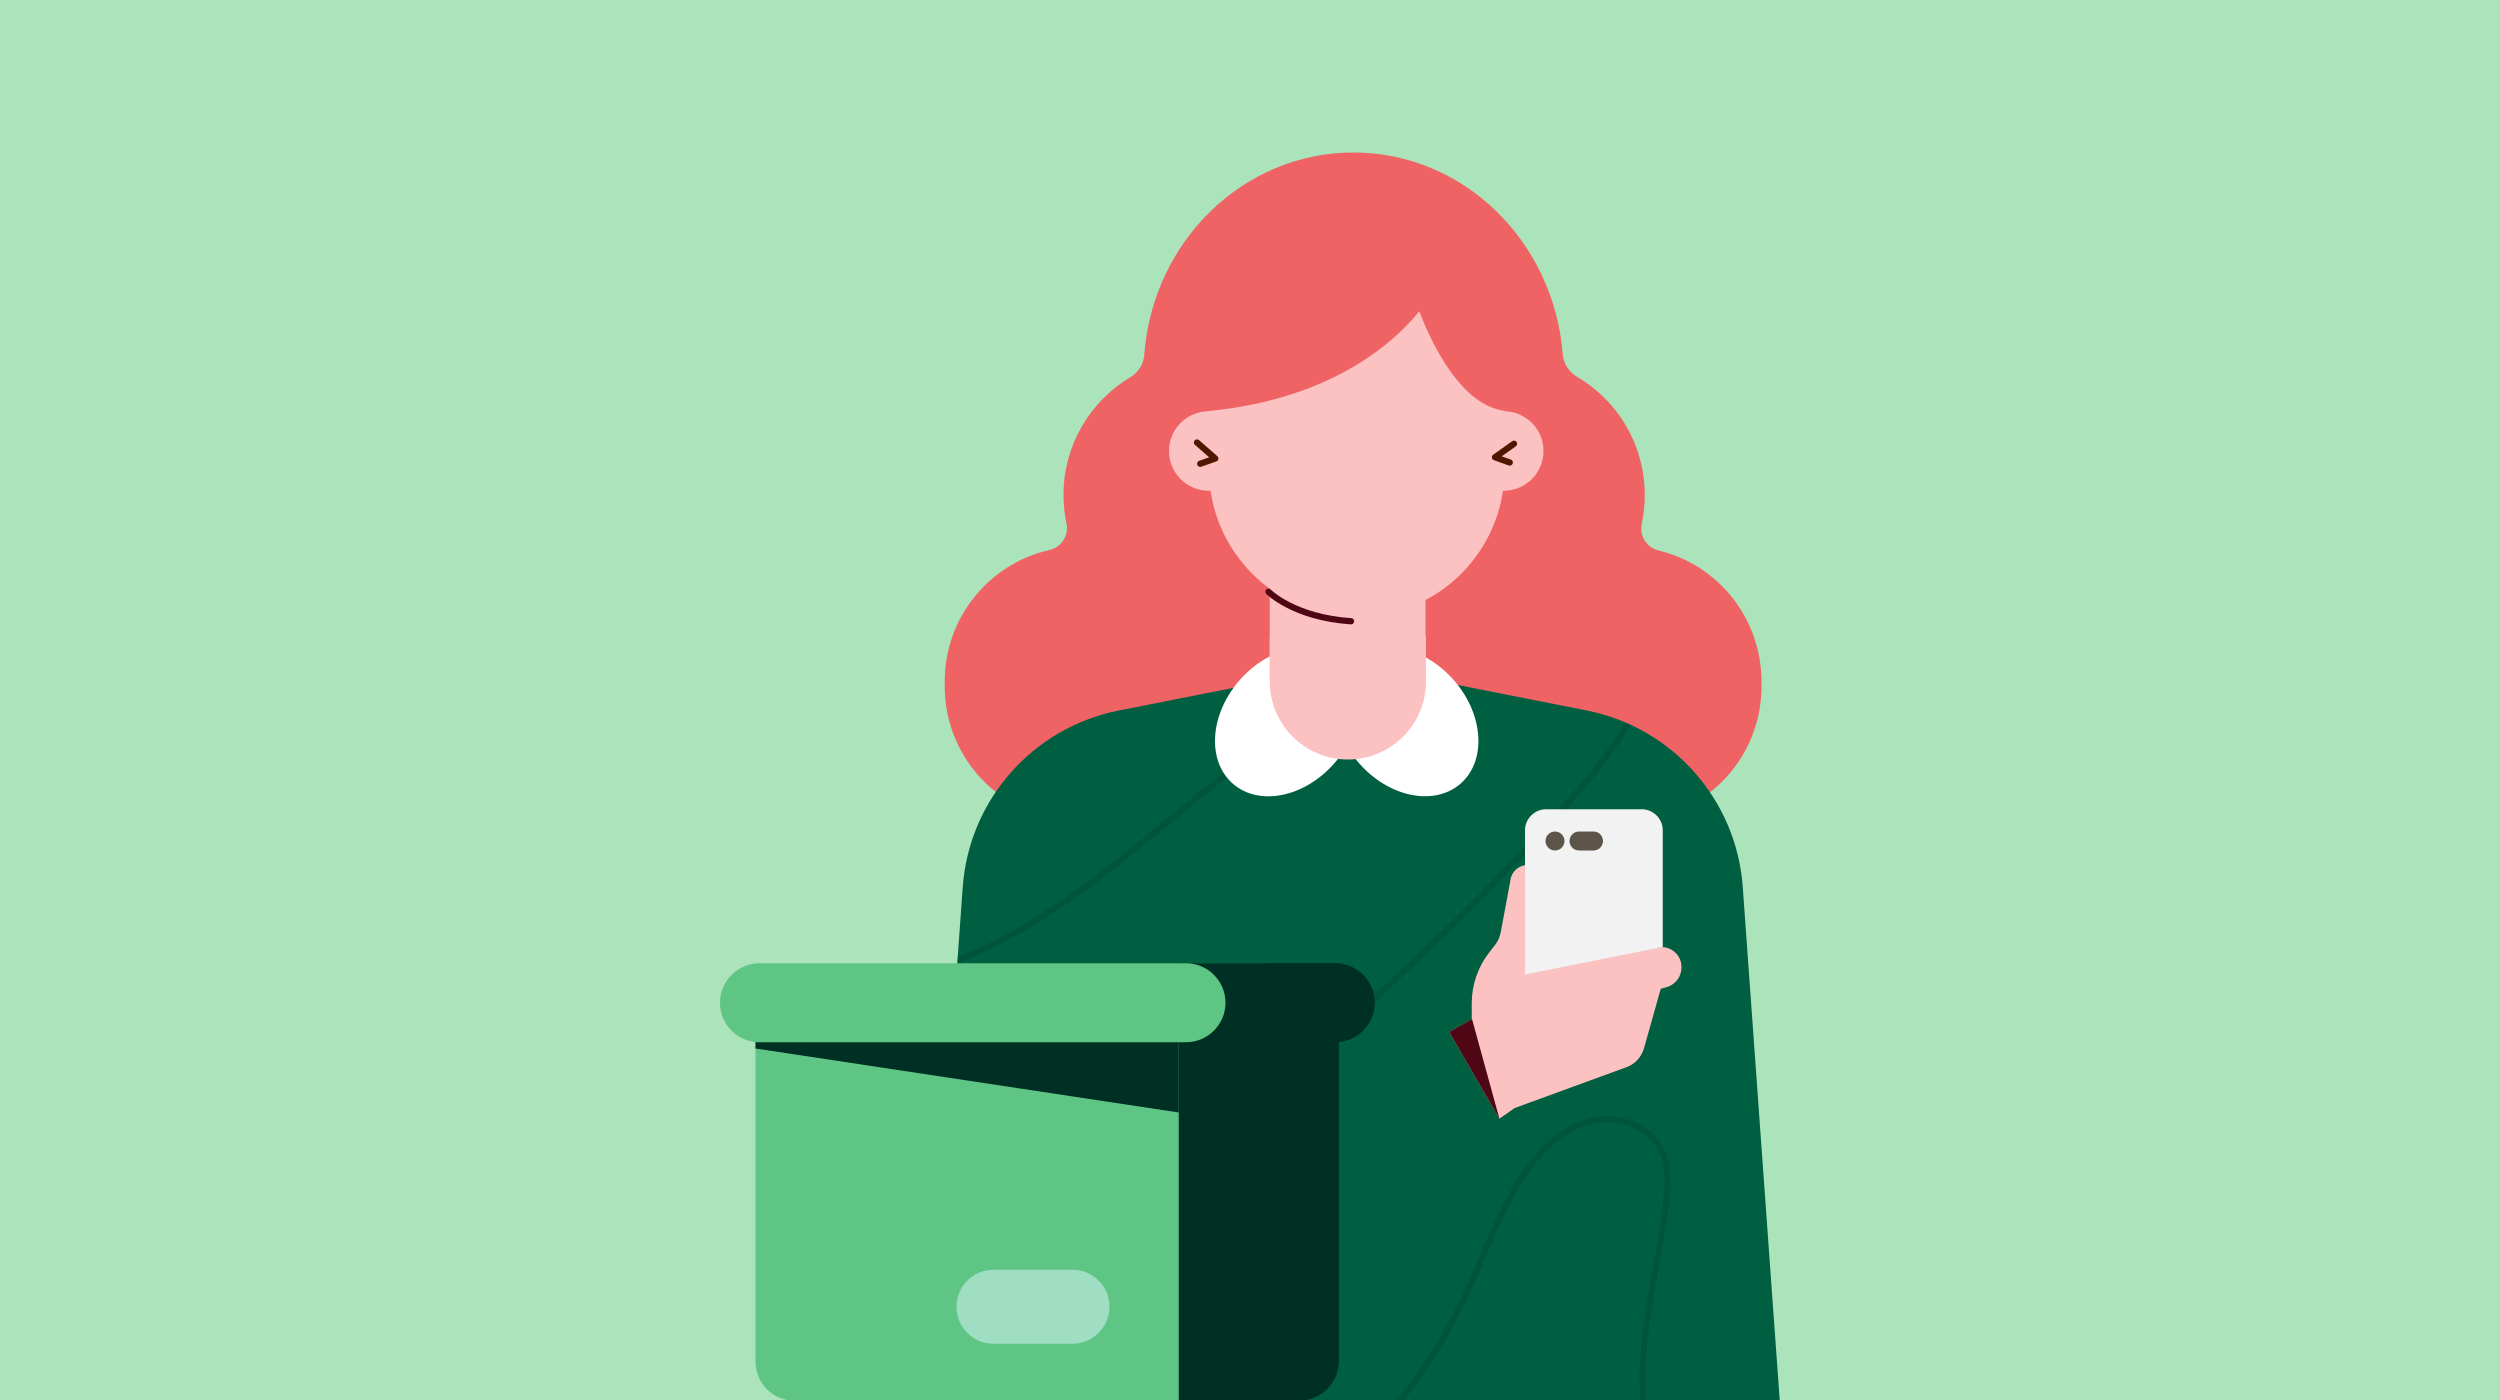
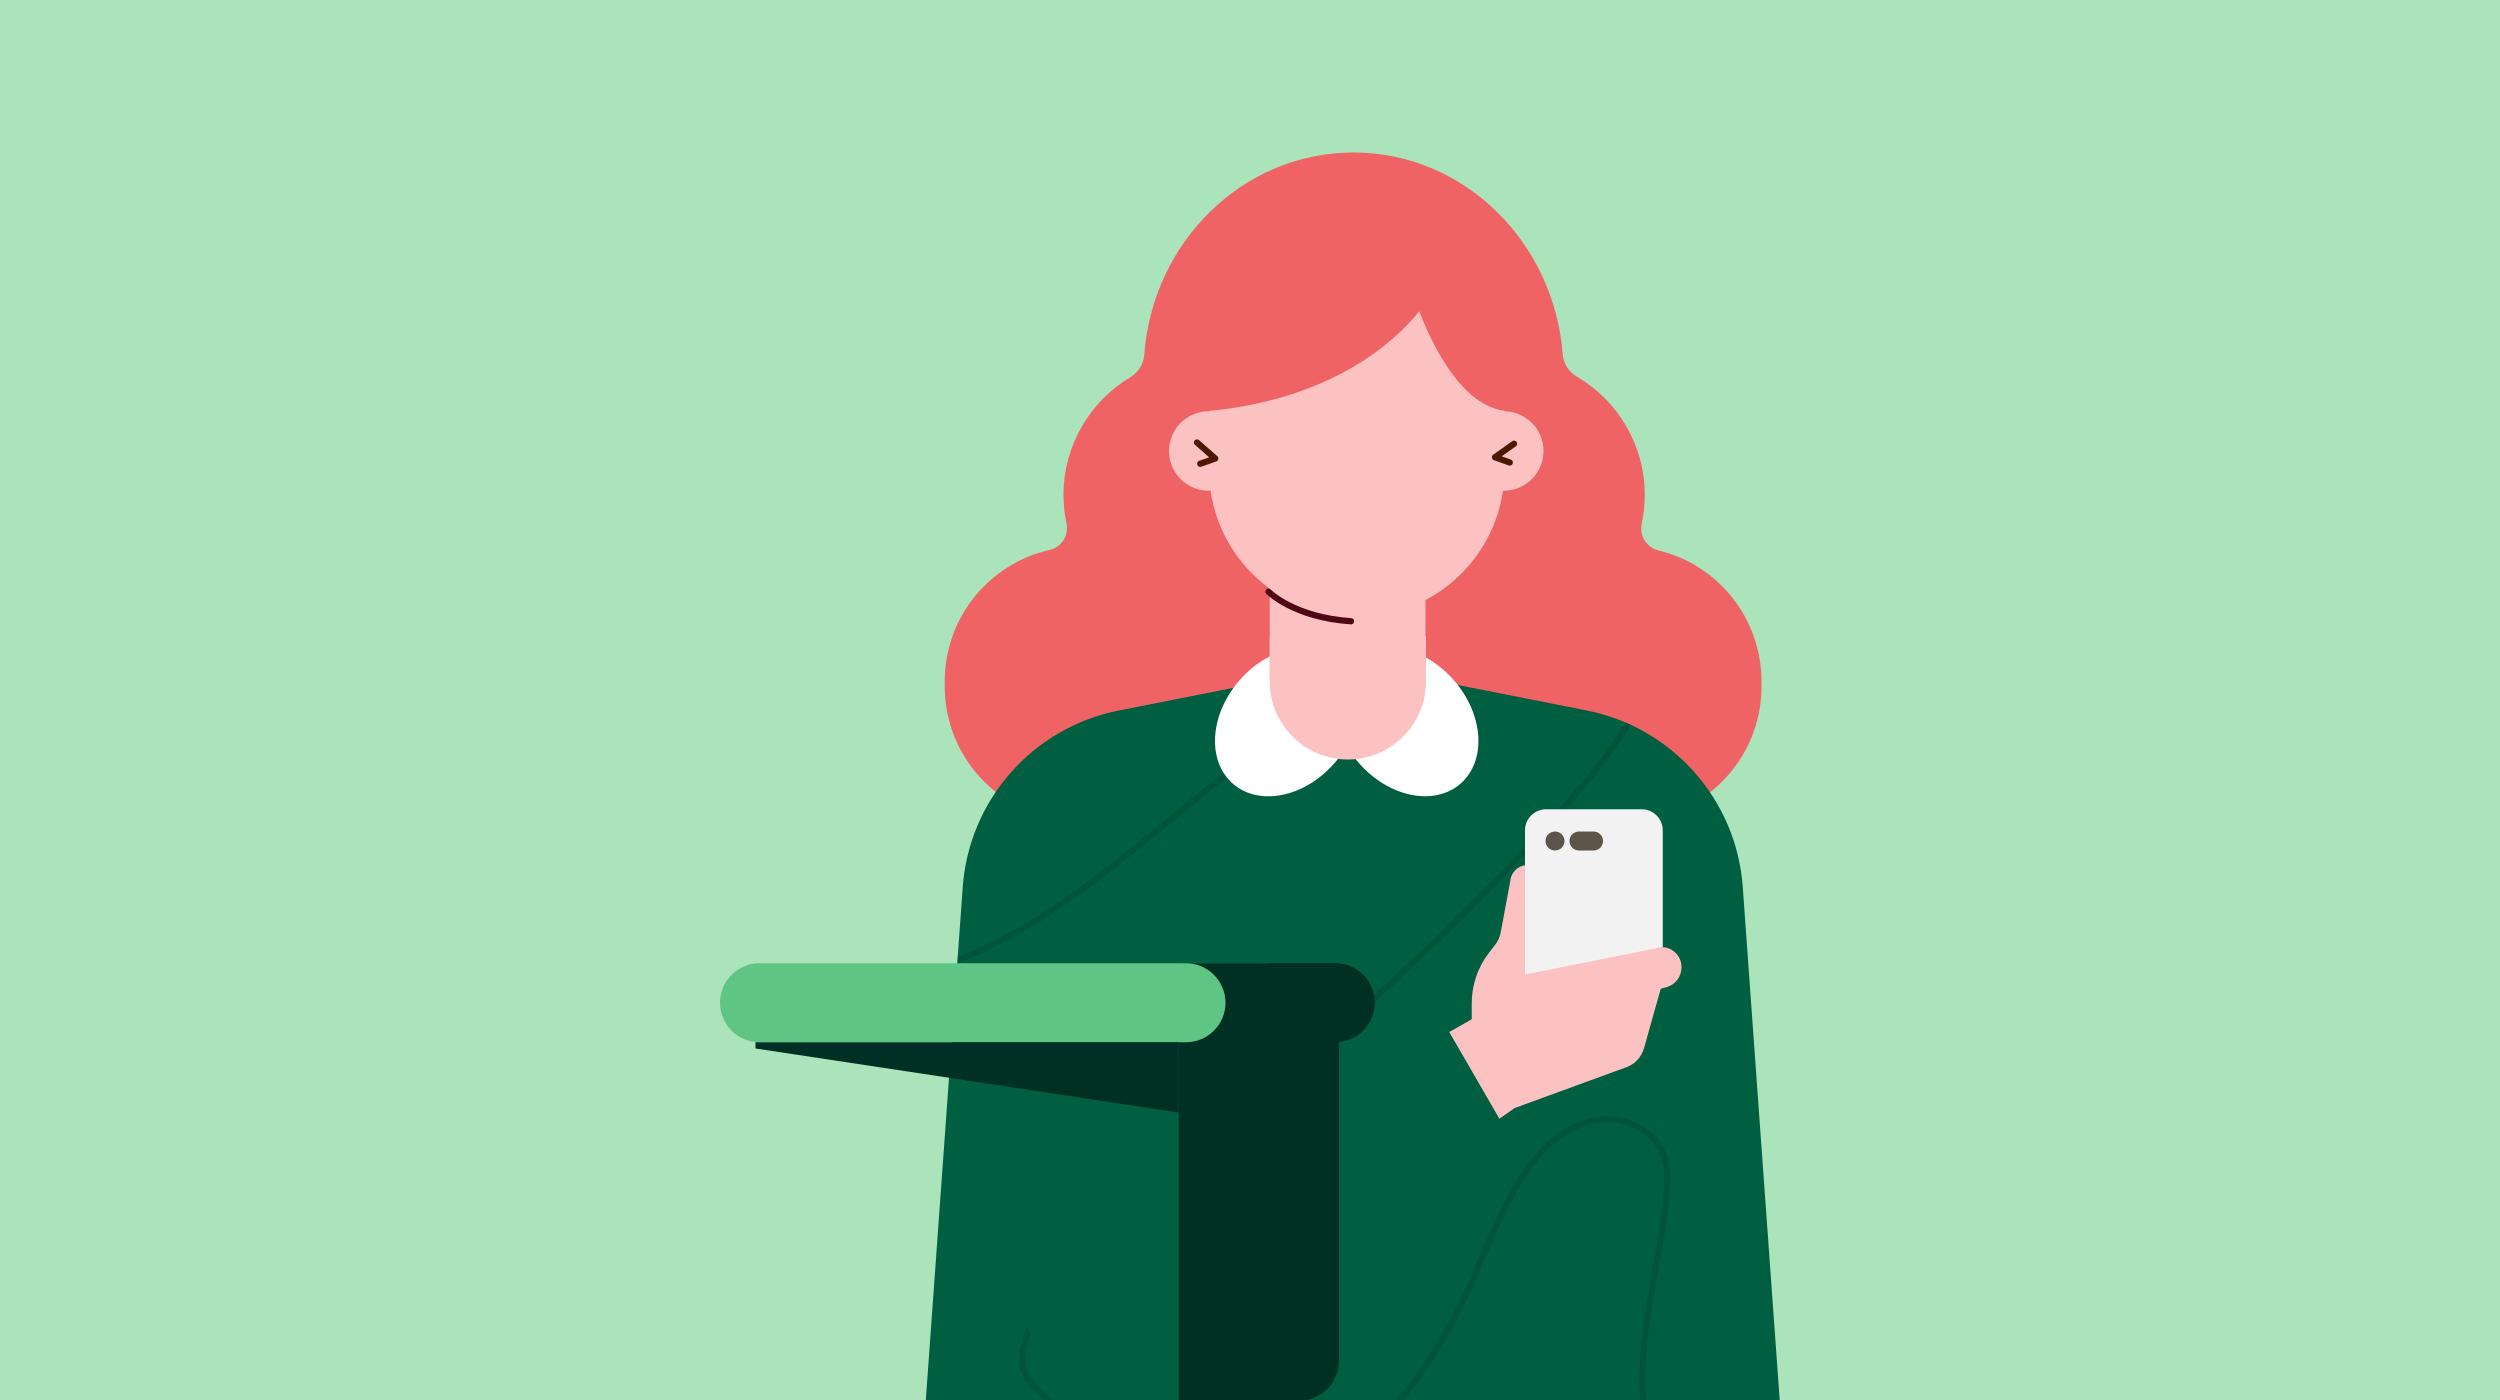
<svg xmlns="http://www.w3.org/2000/svg" width="1000" height="560" viewBox="0 0 1000 560" fill="none">
  <rect x="0" y="0" width="1000" height="560" fill="#808080" stroke="none" />
  <g clip-path="url(#clip0)">
    <rect width="1000" height="560" fill="#ABE3BB" />
    <path d="M663.4 220.2C658.6 219 655.7 214.3 656.7 209.5C657.5 205.8 657.9 202 657.9 198C657.9 177.8 647 160.2 630.8 150.7C627.6 148.8 625.4 145.5 625.1 141.8C621.6 96.6 585.5 61 541.4 61C497.2 61 461 96.7 457.7 142C457.4 145.7 455.3 149 452.1 150.9C436.1 160.5 425.4 178 425.4 198C425.4 201.9 425.8 205.7 426.6 209.3C427.6 214.2 424.6 218.9 419.8 220C395.8 225.4 377.9 246.9 377.9 272.5V274.6C377.9 304.3 402 328.4 431.7 328.4H650.8C680.5 328.4 704.6 304.3 704.6 274.6V272.5C704.5 247.1 687 225.8 663.4 220.2Z" fill="#F06365" />
    <path d="M711.901 560.3H370.301L385.101 354.8C387.601 319.9 413.201 291 447.501 284.2L541.101 265.7L634.701 284.2C669.001 291 694.601 319.9 697.101 354.8L711.901 560.3Z" fill="#005E41" />
    <g opacity="0.2">
      <path d="M663.3 508.4C665.1 498.3 667 487.8 667.9 477.8C668.4 472.2 668.5 466.3 666.4 461C662.8 452.1 652.5 446 641.8 446.5C632.6 446.9 623.4 451.7 615.9 459.8C605 471.6 598.3 487.2 591.8 502.4C589.1 508.8 586.5 514.8 583.7 520.5C574.5 539 565.7 551.6 558.1 560.3H561.4C568.8 551.5 577.2 539.2 585.9 521.6C588.8 515.8 591.5 509.5 594.1 503.3C600.5 488.3 607.1 472.8 617.7 461.4C624.8 453.8 633.4 449.3 641.9 448.9C651.5 448.4 660.9 453.9 664.1 461.8C666 466.6 665.9 472.2 665.5 477.4C664.7 487.3 662.8 497.7 661 507.8C657.9 525.2 654.7 542.9 656.1 560.2H658.6C657.1 543.3 660.2 525.6 663.3 508.4Z" fill="#002F24" />
      <path d="M414.001 552.9C404.301 543 414.401 527.6 424.301 515.3C439.901 496 459.301 479.4 478.201 463.5L478.701 463C534.201 415.9 583.701 372.8 628.701 321.3C637.001 311.8 645.601 301.4 652.401 289.9C651.601 289.5 650.901 289.2 650.101 288.9C643.401 300.1 635.001 310.3 626.801 319.7C581.901 371.1 532.401 414.2 477.101 461.2L476.601 461.7C457.701 477.8 438.101 494.4 422.401 513.9C415.601 522.3 399.801 542 412.201 554.8C413.901 556.6 415.801 558.5 417.901 560.5H421.501C418.701 557.7 416.201 555.2 414.001 552.9Z" fill="#002F24" />
      <path d="M382.9 385.4C414.6 373.4 442 350.9 468.9 328.8C481.5 318.4 494.5 307.7 507.5 298.6L508.3 298.1C522.9 287.8 537.8 277.3 553.4 268.2L549.7 267.5C534.9 276.3 520.7 286.3 506.8 296.1L506 296.6C492.9 305.8 479.8 316.6 467.2 327C440.9 348.7 413.9 370.8 383 382.8L382.9 385.4Z" fill="#002F24" />
    </g>
    <path d="M575.699 415.1L588.699 407.7V401.3C588.699 394 591.099 386.9 595.599 381.1L597.999 378C599.199 376.5 599.899 374.8 600.299 372.9L604.099 352.5C604.499 347.5 609.799 344.5 614.299 346.7L617.099 348.1L626.199 383.8L663.599 378.9C668.399 378.3 672.599 382 672.599 386.8V387C672.599 390.6 670.199 393.8 666.799 394.8C665.399 395.2 664.299 395.5 664.299 395.5L657.599 419.3C656.599 422.8 653.999 425.7 650.499 426.9L605.899 443.2L590.999 453.6L575.699 415.1Z" fill="#FBC2C1" />
    <path d="M435.7 476.4L577.1 408.3L605.2 456.9L473.2 557.8L429.6 556.8L382 491.8L428.3 466.8L435.7 476.4Z" fill="#005E41" />
    <path d="M533.769 305.277C545.719 291.589 546.908 273.073 536.424 263.919C525.94 254.765 507.753 258.441 495.802 272.129C483.852 285.816 482.663 304.333 493.147 313.486C503.631 322.64 521.818 318.964 533.769 305.277Z" fill="white" />
    <path d="M584.219 313.464C594.703 304.31 593.514 285.794 581.564 272.106C569.613 258.419 551.426 254.743 540.942 263.897C530.458 273.05 531.647 291.567 543.597 305.254C555.548 318.942 573.735 322.617 584.219 313.464Z" fill="white" />
    <path d="M539.1 303.8C521.9 303.8 507.9 289.8 507.9 272.6V254.6H570.4V272.6C570.4 289.8 556.4 303.8 539.1 303.8Z" fill="#FBC2C1" />
    <path d="M570.2 209.3H507.9V271.6H570.2V209.3Z" fill="#FBC2C1" />
    <path d="M542.7 246.8C510 246.8 483.6 220.3 483.6 187.7V113.5H601.8V187.7C601.8 220.4 575.3 246.8 542.7 246.8Z" fill="#FBC2C1" />
    <path d="M665 378.8L610 389.8V332.1C610 327.5 613.8 323.7 618.4 323.7H656.7C661.3 323.7 665.1 327.5 665.1 332.1V378.8H665Z" fill="#F3F2F2" />
    <path d="M621.999 340.2C624.098 340.2 625.799 338.498 625.799 336.4C625.799 334.301 624.098 332.6 621.999 332.6C619.901 332.6 618.199 334.301 618.199 336.4C618.199 338.498 619.901 340.2 621.999 340.2Z" fill="#5E554A" />
    <path d="M637.401 340.2H631.601C629.501 340.2 627.801 338.5 627.801 336.4C627.801 334.3 629.501 332.6 631.601 332.6H637.401C639.501 332.6 641.201 334.3 641.201 336.4C641.201 338.5 639.501 340.2 637.401 340.2Z" fill="#5E554A" />
    <path d="M483.5 196.3C492.281 196.3 499.4 189.181 499.4 180.4C499.4 171.619 492.281 164.5 483.5 164.5C474.718 164.5 467.6 171.619 467.6 180.4C467.6 189.181 474.718 196.3 483.5 196.3Z" fill="#FBC2C1" />
    <path d="M601.5 196.3C610.281 196.3 617.4 189.181 617.4 180.4C617.4 171.619 610.281 164.5 601.5 164.5C592.718 164.5 585.6 171.619 585.6 180.4C585.6 189.181 592.718 196.3 601.5 196.3Z" fill="#FBC2C1" />
    <path d="M478.801 177L486.101 183.4L480.101 185.5" stroke="#4F1600" stroke-width="2.5" stroke-miterlimit="10" stroke-linecap="round" stroke-linejoin="round" />
    <path d="M605.6 177.5L598 182.9L603.9 185" stroke="#4F1600" stroke-width="2.5" stroke-miterlimit="10" stroke-linecap="round" stroke-linejoin="round" />
-     <path d="M317.899 560.299H475.899V390.899H302.199V544.499C302.199 553.299 309.199 560.299 317.899 560.299Z" fill="#5EC584" />
    <path d="M519.5 560.299H471.5V385.399H535.6V544.199C535.6 553.099 528.4 560.299 519.5 560.299Z" fill="#002F24" />
    <path d="M303.8 416.9H474.4C483.1 416.9 490.2 409.8 490.2 401.1C490.2 392.4 483.1 385.3 474.4 385.3H303.8C295.1 385.3 288 392.4 288 401.1C288 409.8 295.1 416.9 303.8 416.9Z" fill="#5EC584" />
    <path d="M534.101 416.9H508.601C499.901 416.9 492.801 409.8 492.801 401.1C492.801 392.4 499.901 385.3 508.601 385.3H534.101C542.801 385.3 549.901 392.4 549.901 401.1C549.901 409.8 542.801 416.9 534.101 416.9Z" fill="#002F24" />
    <path d="M302.199 419.399L471.499 444.999V416.899H302.199V419.399Z" fill="#002F24" />
-     <path opacity="0.5" d="M429 537.499H397.4C389.2 537.499 382.6 530.899 382.6 522.699C382.6 514.499 389.2 507.899 397.4 507.899H429C437.2 507.899 443.8 514.499 443.8 522.699C443.8 530.799 437.2 537.499 429 537.499Z" fill="#E0F8FF" />
    <path d="M507.4 236.7C507.4 236.7 517.6 247 540.4 248.5" stroke="#500715" stroke-width="2.5" stroke-miterlimit="10" stroke-linecap="round" stroke-linejoin="round" />
    <path d="M480.1 123.9L483.5 164.4C533.3 159.6 558.4 136.2 567.7 124.5C572.5 137 584.5 162.9 602.7 164.4L607 123C607.7 116.3 602.5 110.4 595.7 110.2L495 108.2C486.3 108 479.4 115.3 480.1 123.9Z" fill="#F06365" />
-     <path d="M588.799 407.6L599.799 447.6L579.699 412.8L588.799 407.6Z" fill="#500715" />
  </g>
  <defs>
    <clipPath id="clip0">
      <rect width="1000" height="560" fill="white" />
    </clipPath>
  </defs>
</svg>